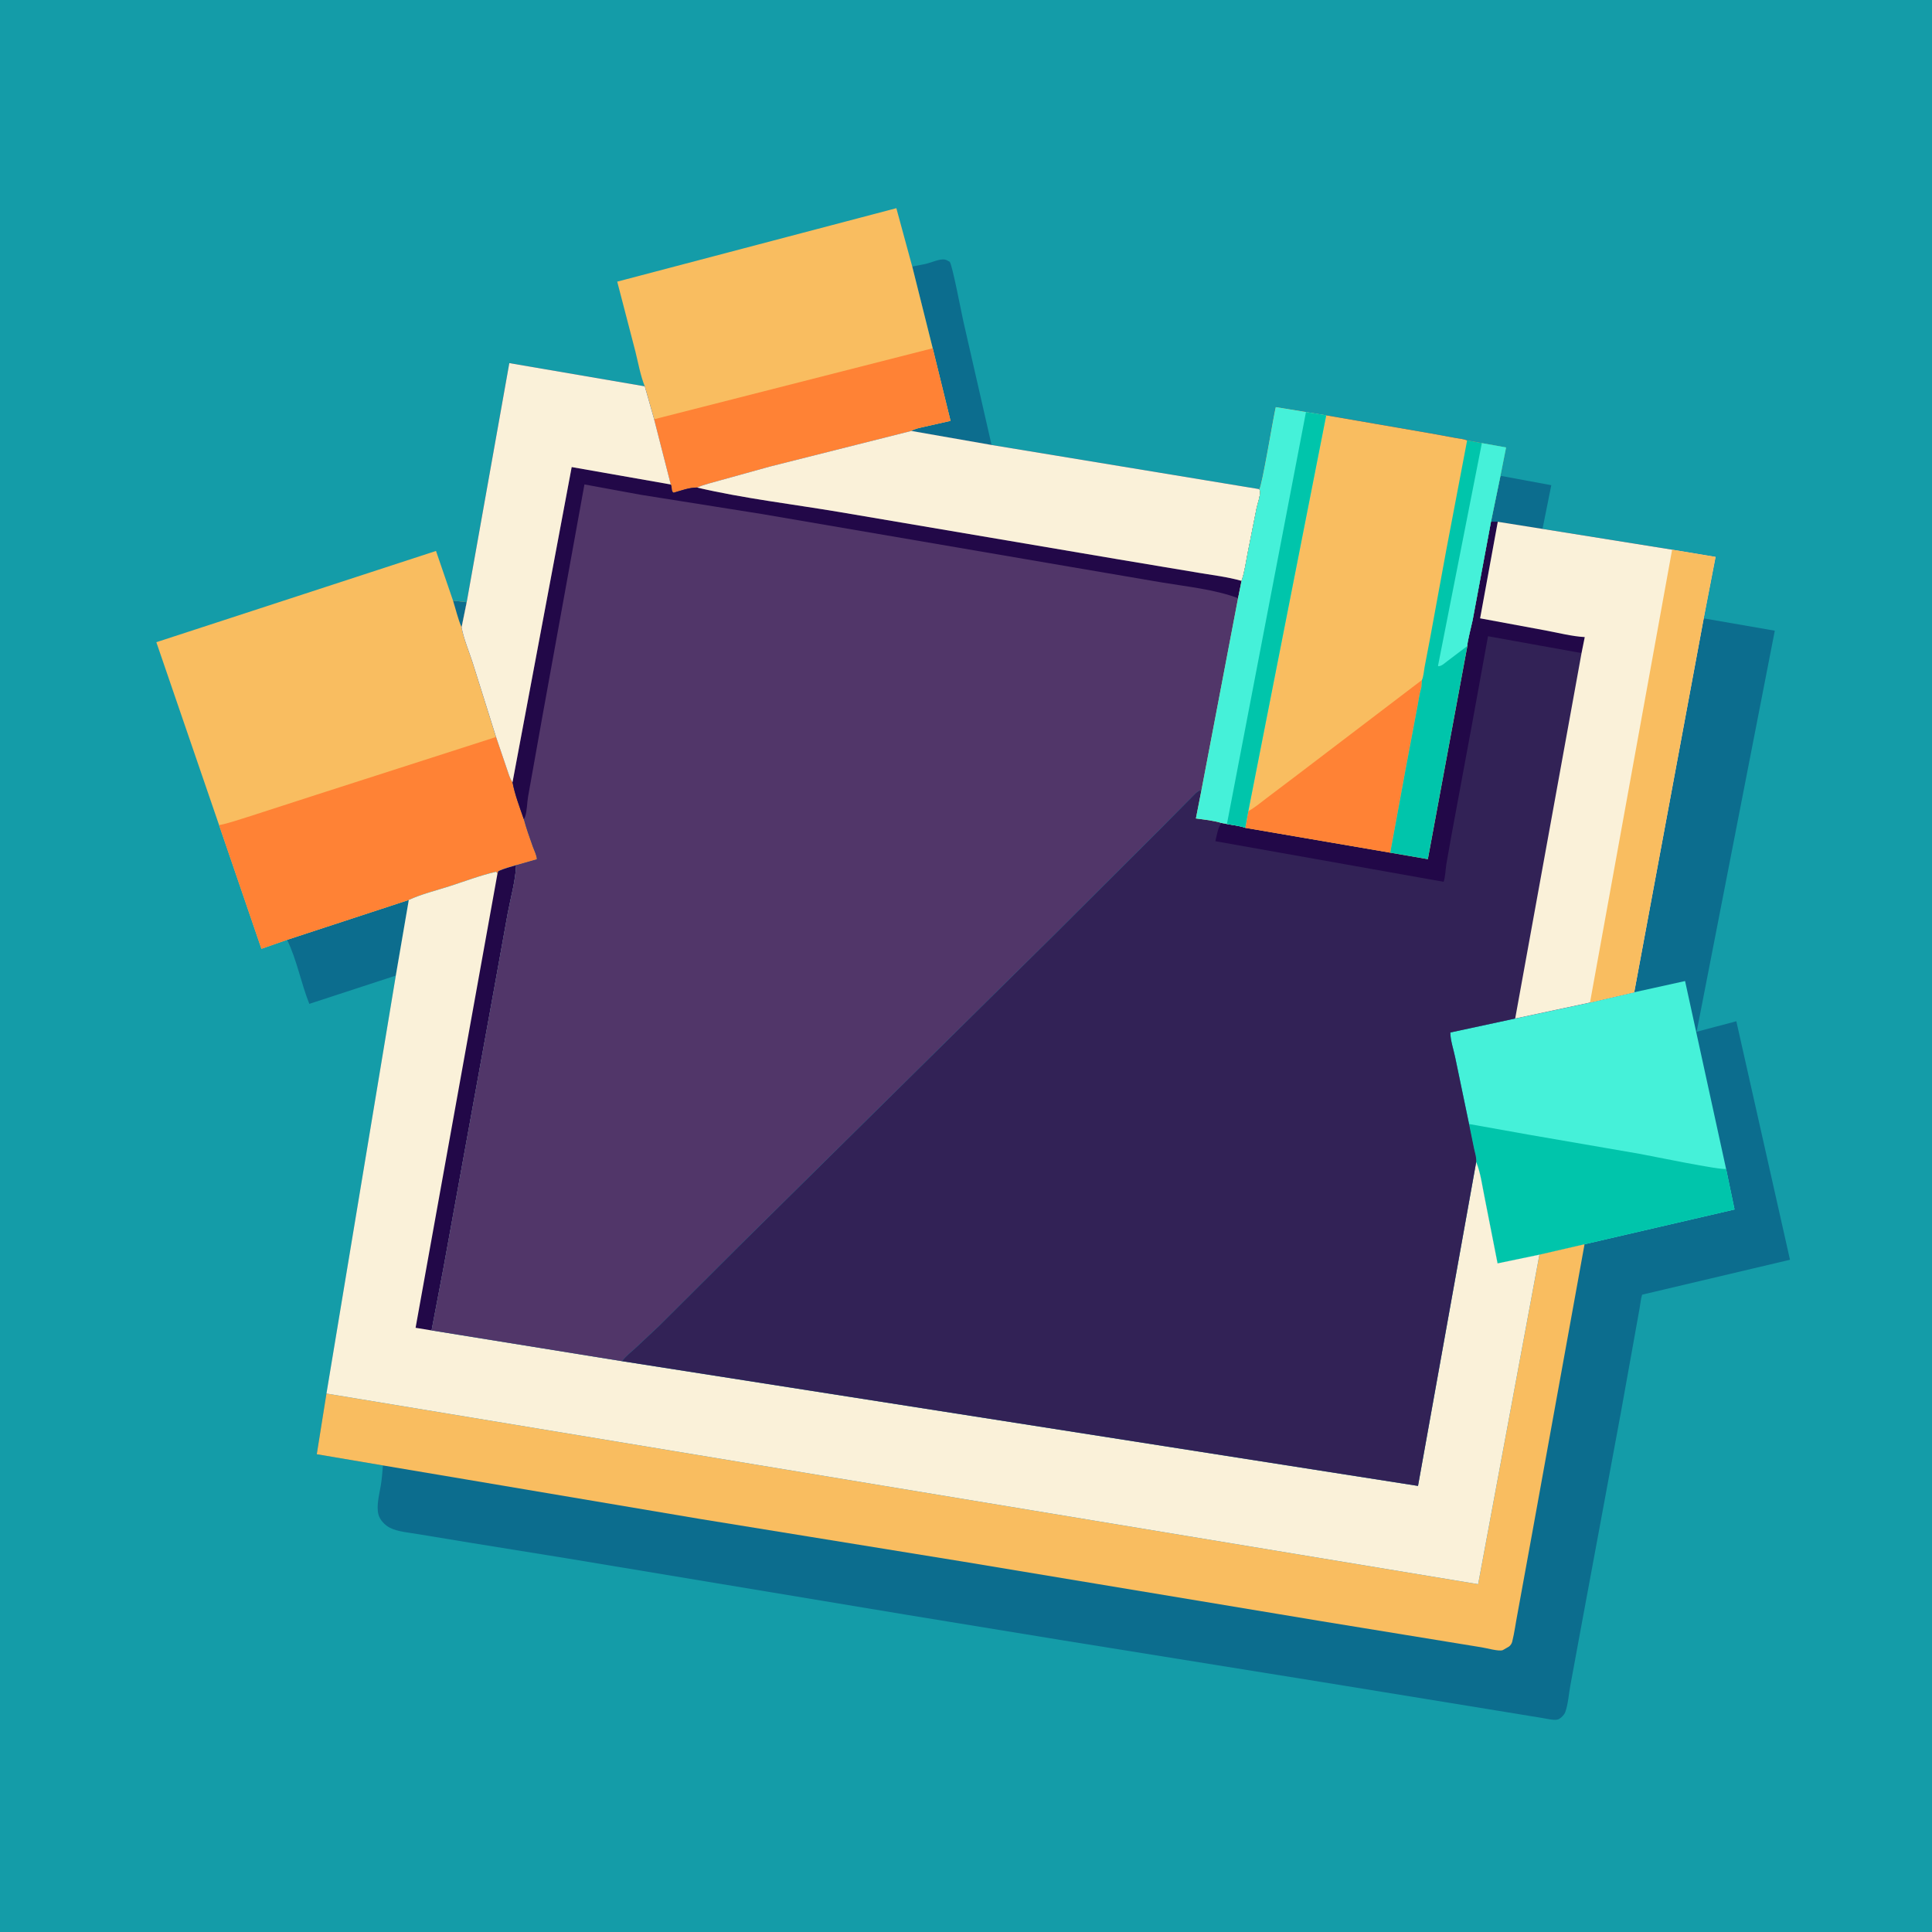
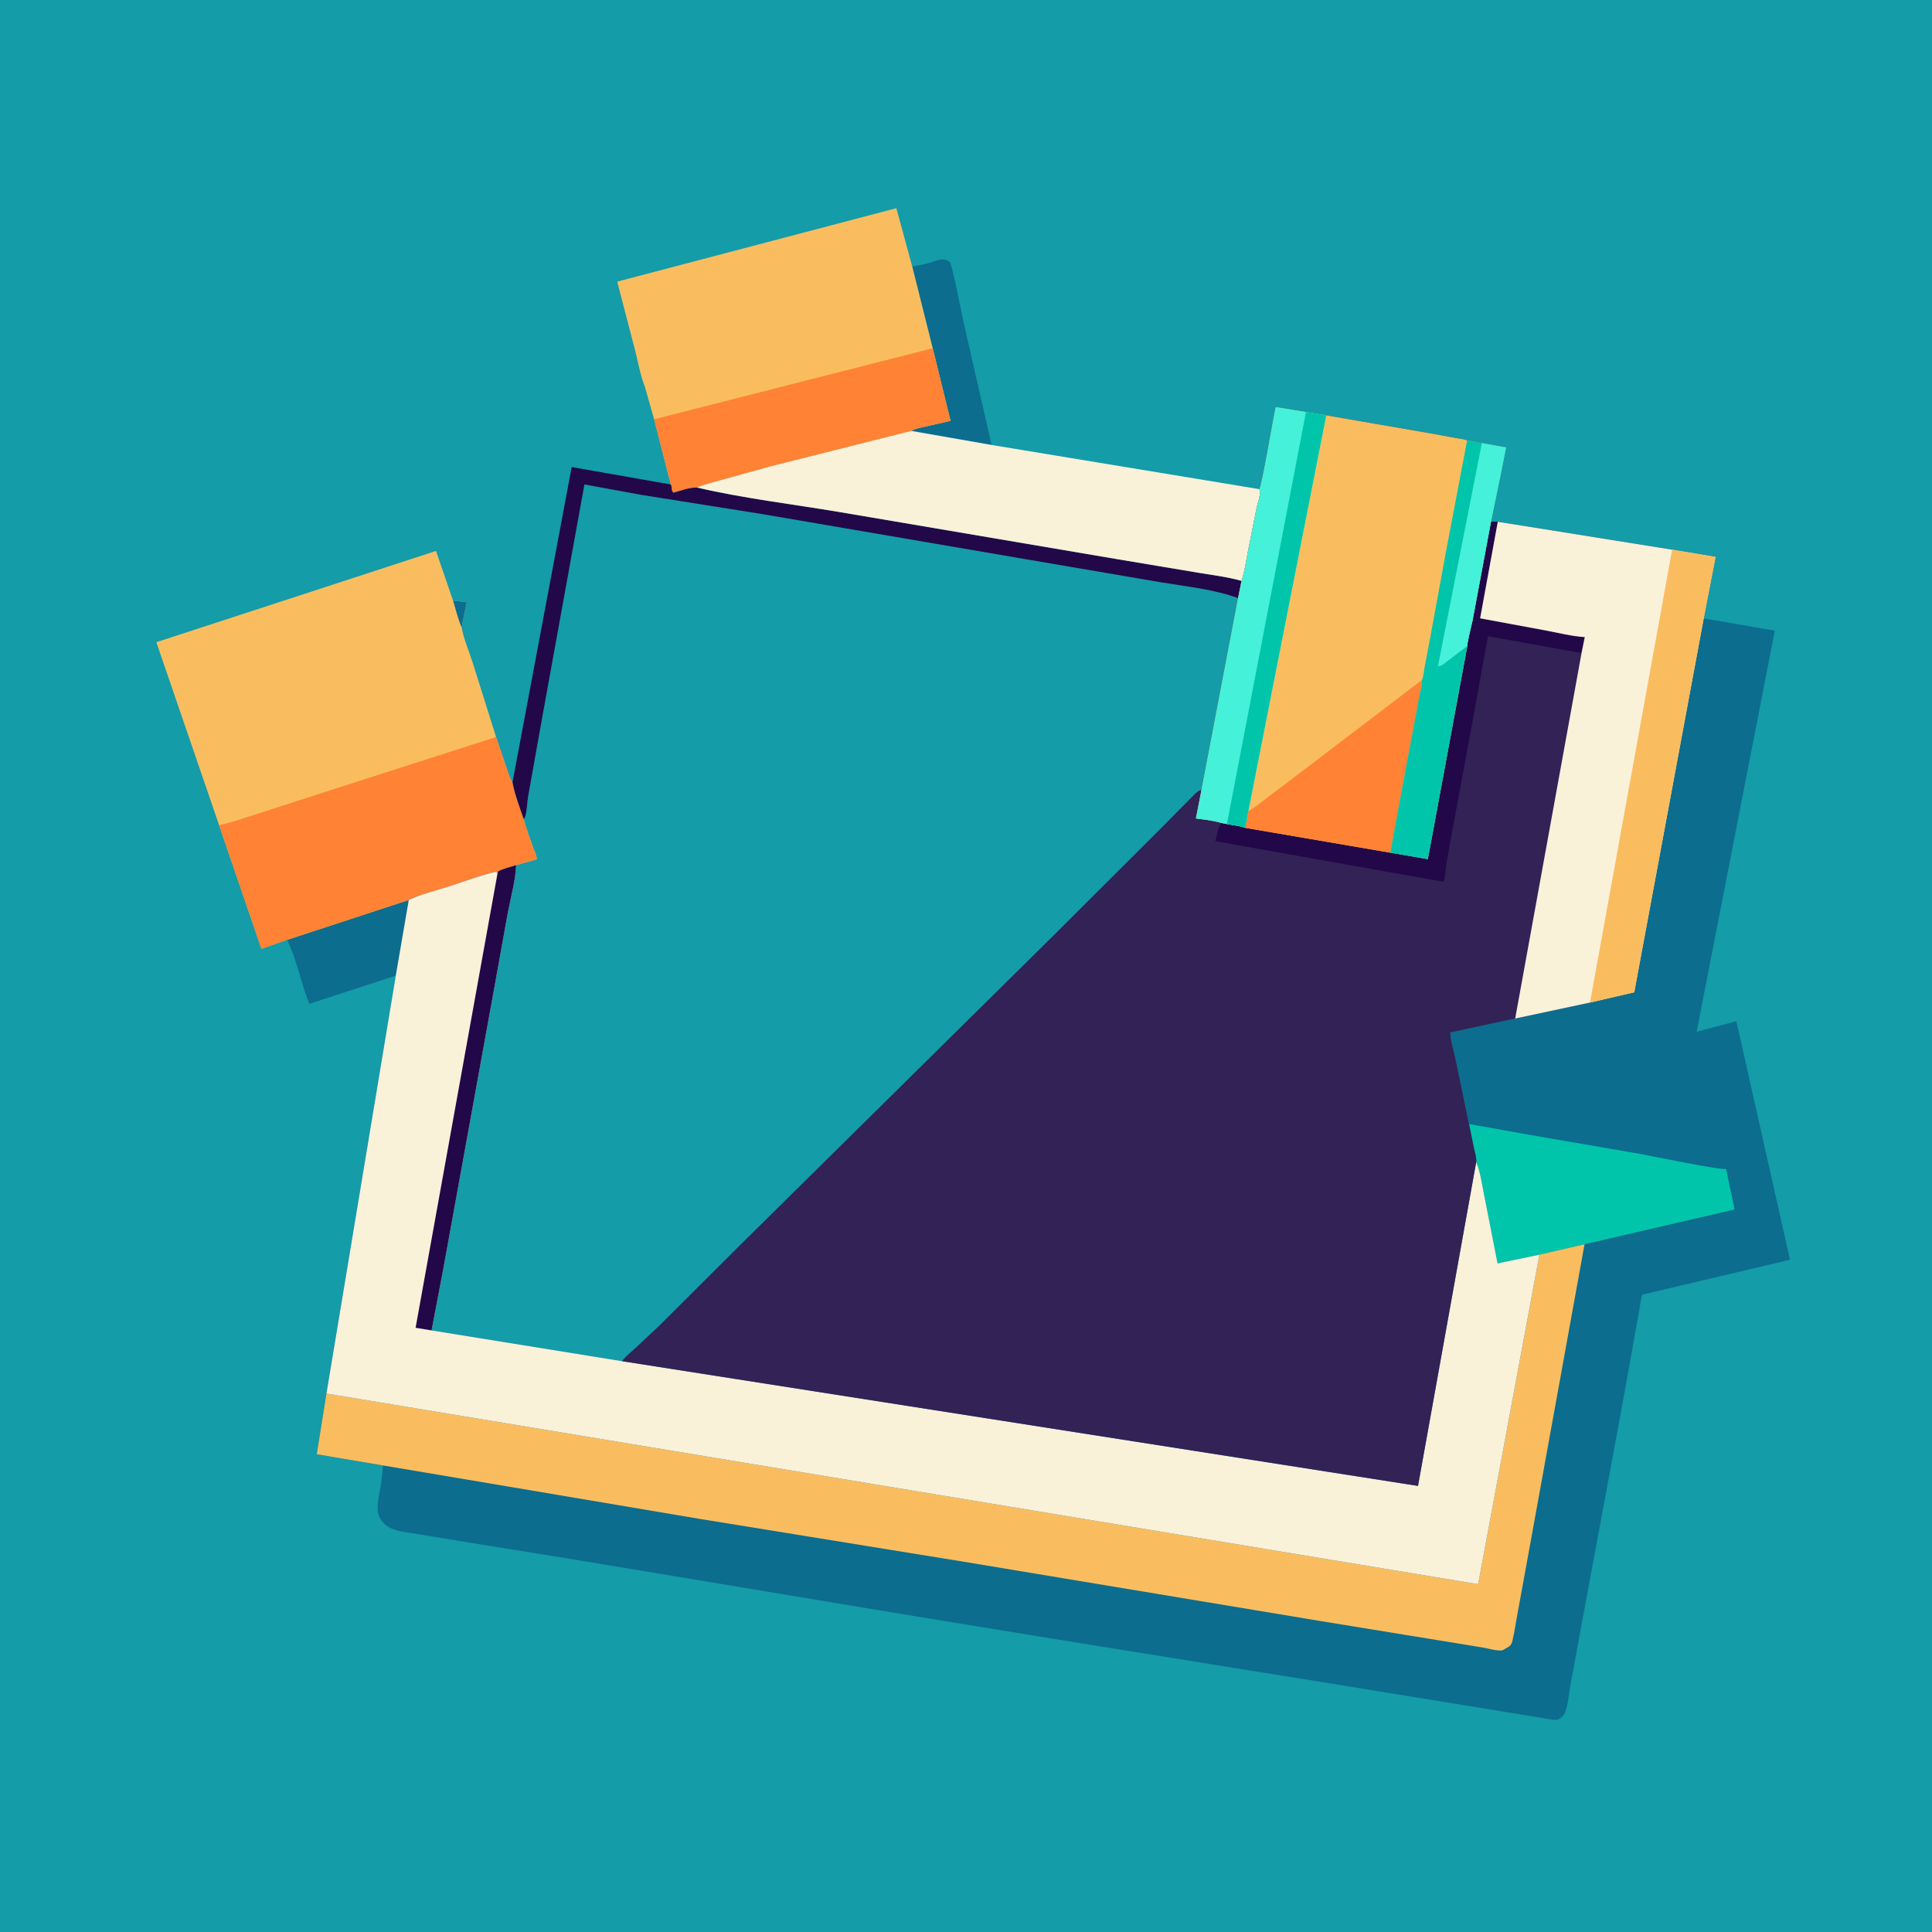
<svg xmlns="http://www.w3.org/2000/svg" version="1.1" style="display: block;" viewBox="0 0 2048 2048" width="1024" height="1024">
  <path transform="translate(0,0)" fill="rgb(20,156,168)" d="M -0 -0 L 2048 0 L 2048 2048 L -0 2048 L -0 -0 z" />
-   <path transform="translate(0,0)" fill="rgb(12,109,142)" d="M 1590.56 504.369 L 1644.44 514.32 L 1635.12 560.656 L 1587.71 553.107 C 1585.41 553.336 1582.86 553.002 1580.53 552.908 L 1590.56 504.369 z" />
  <path transform="translate(0,0)" fill="rgb(12,109,142)" d="M 967.007 282.533 C 972.333 281.394 977.833 280.66 983.083 279.263 C 988.189 277.905 995.867 274.475 1001.03 275.068 C 1003.06 275.302 1005 276.527 1006.74 277.5 C 1009.54 280.963 1019.06 331.131 1021.18 340.557 L 1051.12 471.697 L 966.061 456.814 C 969.709 454.365 975.127 453.542 979.36 452.5 L 1007.61 446.126 L 988.708 369.17 L 967.007 282.533 z" />
  <path transform="translate(0,0)" fill="rgb(12,109,142)" d="M 304.344 996.262 L 433.338 953.978 L 419.564 1034.17 L 327.889 1064.13 C 319.036 1042.01 314.788 1017.71 304.344 996.262 z" />
  <path transform="translate(0,0)" fill="rgb(249,189,96)" d="M 683.479 409.516 C 678.855 398.064 676.528 384.56 673.527 372.534 L 654.28 298.548 L 950.174 220.682 L 967.007 282.533 L 988.708 369.17 L 1007.61 446.126 L 979.36 452.5 C 975.127 453.542 969.709 454.365 966.061 456.814 L 815.854 494.642 L 763.709 509.111 C 755.537 511.545 746.735 513.408 738.927 516.816 C 730.704 516.709 721.853 520.092 714 522.309 C 711.466 520.913 712.429 517.487 711.513 514.725 L 711.06 513.576 L 693.391 444.435 L 683.479 409.516 z" />
  <path transform="translate(0,0)" fill="rgb(255,130,53)" d="M 693.391 444.435 L 988.708 369.17 L 1007.61 446.126 L 979.36 452.5 C 975.127 453.542 969.709 454.365 966.061 456.814 L 815.854 494.642 L 763.709 509.111 C 755.537 511.545 746.735 513.408 738.927 516.816 C 730.704 516.709 721.853 520.092 714 522.309 C 711.466 520.913 712.429 517.487 711.513 514.725 L 711.06 513.576 L 693.391 444.435 z" />
  <path transform="translate(0,0)" fill="rgb(249,189,96)" d="M 232.241 874.68 L 165.729 680.759 L 462.184 584.027 L 480.246 636.723 L 494.72 638.344 L 489.292 665.01 C 491.685 677.648 497.147 690.32 501.104 702.581 L 525.84 781.245 L 537.212 814.727 C 538.835 819.251 540.322 825.409 543.289 829.216 C 545.633 842.079 550.946 855.868 555.202 868.282 C 557.819 878.174 561.312 887.81 564.726 897.449 C 566.041 901.159 569.035 907.027 569.024 910.847 L 547.115 917.101 C 540.92 919.024 533.989 920.617 528.203 923.524 L 527.368 925.958 L 525.898 924.114 C 509.229 927.88 492.581 934.293 476.281 939.516 C 462.363 943.976 446.572 947.855 433.338 953.978 L 304.344 996.262 L 277.117 1005.75 L 232.241 874.68 z" />
  <path transform="translate(0,0)" fill="rgb(12,109,142)" d="M 480.246 636.723 L 494.72 638.344 L 489.292 665.01 C 485.486 656.202 483.16 645.94 480.246 636.723 z" />
  <path transform="translate(0,0)" fill="rgb(255,130,53)" d="M 232.241 874.68 C 242.43 872.716 252.755 868.984 262.71 865.978 L 333.985 842.926 L 525.84 781.245 L 537.212 814.727 C 538.835 819.251 540.322 825.409 543.289 829.216 C 545.633 842.079 550.946 855.868 555.202 868.282 C 557.819 878.174 561.312 887.81 564.726 897.449 C 566.041 901.159 569.035 907.027 569.024 910.847 L 547.115 917.101 C 540.92 919.024 533.989 920.617 528.203 923.524 L 527.368 925.958 L 525.898 924.114 C 509.229 927.88 492.581 934.293 476.281 939.516 C 462.363 943.976 446.572 947.855 433.338 953.978 L 304.344 996.262 L 277.117 1005.75 L 232.241 874.68 z" />
  <path transform="translate(0,0)" fill="rgb(12,109,142)" d="M 1806.01 655.485 L 1881.35 668.572 L 1798.51 1093.72 L 1840.59 1082.56 L 1897.46 1335.4 L 1740.73 1372.4 C 1739.3 1376.85 1738.96 1381.84 1738.11 1386.45 L 1732.62 1417.05 L 1718.14 1497.66 L 1677.05 1719.31 L 1664.6 1786.86 C 1662.94 1795.83 1662.28 1806.67 1659.15 1815.12 C 1658.12 1817.89 1654.73 1821.2 1652.09 1822.45 C 1648.44 1824.17 1640.15 1821.99 1636.17 1821.37 L 1587 1813.3 L 1401.46 1783.08 L 1126.11 1738.75 L 962.5 1711.99 L 601.5 1652.01 L 498.822 1635.43 L 443.018 1626.23 C 433.663 1624.61 421.477 1623.75 413.057 1619.36 C 407.913 1616.68 402.67 1611.17 401.187 1605.5 C 398.749 1596.18 402.129 1583.94 403.664 1574.69 C 404.832 1567.66 405.341 1560.52 405.939 1553.42 L 335.796 1541.54 L 346.049 1477.23 L 419.564 1034.17 L 433.338 953.978 C 446.572 947.855 462.363 943.976 476.281 939.516 C 492.581 934.293 509.229 927.88 525.898 924.114 L 527.368 925.958 L 528.203 923.524 C 533.989 920.617 540.92 919.024 547.115 917.101 C 546.468 933.726 541.365 951.455 538.26 967.85 L 523.238 1051.17 L 469.982 1344.71 L 457.501 1410.3 L 659.389 1442.91 L 1503.15 1575.13 L 1564.83 1231.84 C 1565.34 1227.24 1563.45 1221.8 1562.5 1217.28 L 1557.25 1191.5 L 1542.55 1120.89 C 1541.01 1113.26 1537.23 1102.08 1537.46 1094.47 L 1606.16 1079.68 L 1685.46 1062.76 L 1732.35 1051.84 L 1806.01 655.485 z" />
-   <path transform="translate(0,0)" fill="rgb(69,241,217)" d="M 1732.35 1051.84 L 1786.25 1039.95 L 1829.72 1239.08 L 1838.68 1282.1 L 1679.68 1318.96 L 1631.86 1330.01 L 1587.48 1339.24 L 1573.47 1267.91 C 1571.11 1256.41 1569.53 1243.67 1565.2 1232.74 L 1564.83 1231.84 C 1565.34 1227.24 1563.45 1221.8 1562.5 1217.28 L 1557.25 1191.5 L 1542.55 1120.89 C 1541.01 1113.26 1537.23 1102.08 1537.46 1094.47 L 1606.16 1079.68 L 1685.46 1062.76 L 1732.35 1051.84 z" />
  <path transform="translate(0,0)" fill="rgb(0,197,171)" d="M 1557.25 1191.5 L 1621.42 1202.97 L 1738.69 1223.23 C 1749.73 1225.24 1824.71 1240.76 1829.72 1239.08 L 1838.68 1282.1 L 1679.68 1318.96 L 1631.86 1330.01 L 1587.48 1339.24 L 1573.47 1267.91 C 1571.11 1256.41 1569.53 1243.67 1565.2 1232.74 L 1564.83 1231.84 C 1565.34 1227.24 1563.45 1221.8 1562.5 1217.28 L 1557.25 1191.5 z" />
  <path transform="translate(0,0)" fill="rgb(249,189,96)" d="M 1631.86 1330.01 L 1679.68 1318.96 L 1623.53 1628.77 L 1608.54 1710.93 C 1606.67 1720.57 1605.4 1730.66 1603.03 1740.17 C 1602.5 1742.3 1601.24 1744.2 1599.47 1745.5 L 1594.13 1748.58 L 1592.88 1749.26 C 1588.62 1750.75 1575.62 1746.96 1570.54 1746.23 L 1401.77 1718.7 L 1020.91 1655.39 L 741.841 1610.11 L 493.207 1568.12 L 405.939 1553.42 L 335.796 1541.54 L 346.049 1477.23 L 1566.9 1679.3 L 1631.86 1330.01 z" />
  <path transform="translate(0,0)" fill="rgb(250,241,217)" d="M 527.368 925.958 L 528.203 923.524 C 533.989 920.617 540.92 919.024 547.115 917.101 C 546.468 933.726 541.365 951.455 538.26 967.85 L 523.238 1051.17 L 469.982 1344.71 L 457.501 1410.3 L 659.389 1442.91 L 1503.15 1575.13 L 1564.83 1231.84 L 1565.2 1232.74 C 1569.53 1243.67 1571.11 1256.41 1573.47 1267.91 L 1587.48 1339.24 L 1631.86 1330.01 L 1566.9 1679.3 L 346.049 1477.23 L 419.564 1034.17 L 433.338 953.978 C 446.572 947.855 462.363 943.976 476.281 939.516 C 492.581 934.293 509.229 927.88 525.898 924.114 L 527.368 925.958 z" />
  <path transform="translate(0,0)" fill="rgb(34,8,72)" d="M 527.368 925.958 L 528.203 923.524 C 533.989 920.617 540.92 919.024 547.115 917.101 C 546.468 933.726 541.365 951.455 538.26 967.85 L 523.238 1051.17 L 469.982 1344.71 L 457.501 1410.3 L 440.553 1407.5 L 527.368 925.958 z" />
-   <path transform="translate(0,0)" fill="rgb(81,54,105)" d="M 494.72 638.344 L 539.899 384.909 L 683.479 409.516 L 693.391 444.435 L 711.06 513.576 L 711.513 514.725 C 712.429 517.487 711.466 520.913 714 522.309 C 721.853 520.092 730.704 516.709 738.927 516.816 C 746.735 513.408 755.537 511.545 763.709 509.111 L 815.854 494.642 L 966.061 456.814 L 1051.12 471.697 L 1334.94 518.503 C 1335.21 519.335 1335.66 520.129 1335.74 521 C 1336.14 525.489 1332.94 534.174 1331.98 539.027 L 1322.67 585.804 C 1320.77 595.531 1319.36 606.419 1316.1 615.743 L 1312.41 634.072 L 1273.7 837.069 C 1271.3 838.033 1269.25 839.129 1267.37 840.922 L 1231.31 877.377 L 1117.23 991.233 L 787.145 1317.28 L 698.828 1405.34 L 673.834 1428.77 C 668.979 1433.23 663.251 1437.56 659.389 1442.91 L 457.501 1410.3 L 469.982 1344.71 L 523.238 1051.17 L 538.26 967.85 C 541.365 951.455 546.468 933.726 547.115 917.101 L 569.024 910.847 C 569.035 907.027 566.041 901.159 564.726 897.449 C 561.312 887.81 557.819 878.174 555.202 868.282 C 550.946 855.868 545.633 842.079 543.289 829.216 C 540.322 825.409 538.835 819.251 537.212 814.727 L 525.84 781.245 L 501.104 702.581 C 497.147 690.32 491.685 677.648 489.292 665.01 L 494.72 638.344 z" />
  <path transform="translate(0,0)" fill="rgb(34,8,72)" d="M 543.289 829.216 L 606.008 495.105 L 711.06 513.576 L 711.513 514.725 C 712.429 517.487 711.466 520.913 714 522.309 C 721.853 520.092 730.704 516.709 738.927 516.816 C 788.088 528.285 839.259 534.289 889.057 542.644 L 1186.34 593.073 L 1270.18 607.1 C 1285.3 609.643 1301.36 611.532 1316.1 615.743 L 1312.41 634.072 C 1287.47 624.749 1258.23 621.855 1231.99 617.479 L 1135 600.932 L 807.562 544.87 L 679.305 524.492 L 619.52 513.52 L 575.096 758.657 L 559.854 844.047 C 558.661 850.672 558.718 859.854 556.575 865.929 C 556.134 867.179 555.905 867.363 555.202 868.282 C 550.946 855.868 545.633 842.079 543.289 829.216 z" />
-   <path transform="translate(0,0)" fill="rgb(250,241,217)" d="M 494.72 638.344 L 539.899 384.909 L 683.479 409.516 L 693.391 444.435 L 711.06 513.576 L 606.008 495.105 L 543.289 829.216 C 540.322 825.409 538.835 819.251 537.212 814.727 L 525.84 781.245 L 501.104 702.581 C 497.147 690.32 491.685 677.648 489.292 665.01 L 494.72 638.344 z" />
  <path transform="translate(0,0)" fill="rgb(250,241,217)" d="M 966.061 456.814 L 1051.12 471.697 L 1334.94 518.503 C 1335.21 519.335 1335.66 520.129 1335.74 521 C 1336.14 525.489 1332.94 534.174 1331.98 539.027 L 1322.67 585.804 C 1320.77 595.531 1319.36 606.419 1316.1 615.743 C 1301.36 611.532 1285.3 609.643 1270.18 607.1 L 1186.34 593.073 L 889.057 542.644 C 839.259 534.289 788.088 528.285 738.927 516.816 C 746.735 513.408 755.537 511.545 763.709 509.111 L 815.854 494.642 L 966.061 456.814 z" />
  <path transform="translate(0,0)" fill="rgb(50,34,86)" d="M 1334.94 518.503 C 1337.83 515.057 1349.53 443.275 1352.35 431.545 L 1384.39 436.752 L 1405.84 440.269 L 1516.64 459.428 L 1542.8 464.218 C 1546.78 464.972 1551.51 465.308 1555.22 466.802 L 1570.84 469.687 L 1596.52 474.313 L 1590.56 504.369 L 1580.53 552.908 C 1582.86 553.002 1585.41 553.336 1587.71 553.107 L 1635.12 560.656 L 1772.52 582.671 L 1818.59 590.346 L 1806.01 655.485 L 1732.35 1051.84 L 1685.46 1062.76 L 1606.16 1079.68 L 1537.46 1094.47 C 1537.23 1102.08 1541.01 1113.26 1542.55 1120.89 L 1557.25 1191.5 L 1562.5 1217.28 C 1563.45 1221.8 1565.34 1227.24 1564.83 1231.84 L 1503.15 1575.13 L 659.389 1442.91 C 663.251 1437.56 668.979 1433.23 673.834 1428.77 L 698.828 1405.34 L 787.145 1317.28 L 1117.23 991.233 L 1231.31 877.377 L 1267.37 840.922 C 1269.25 839.129 1271.3 838.033 1273.7 837.069 L 1312.41 634.072 L 1316.1 615.743 C 1319.36 606.419 1320.77 595.531 1322.67 585.804 L 1331.98 539.027 C 1332.94 534.174 1336.14 525.489 1335.74 521 C 1335.66 520.129 1335.21 519.335 1334.94 518.503 z" />
  <path transform="translate(0,0)" fill="rgb(34,8,72)" d="M 1580.53 552.908 C 1582.86 553.002 1585.41 553.336 1587.71 553.107 L 1568.98 655.459 L 1638.73 668.372 C 1652.04 670.859 1666.41 674.585 1679.91 675.334 L 1676.49 692.29 L 1577.36 674.424 L 1560.18 768.93 L 1538.56 885.688 L 1533.12 916.455 C 1532.27 922.228 1532.16 929.268 1530.3 934.736 L 1288.36 891.71 C 1289.69 886.22 1291.17 876.672 1294.77 872.431 L 1300.6 873.485 C 1306.67 874.684 1314.31 875.351 1319.99 877.525 L 1473.72 903.867 L 1513.57 910.747 L 1555.45 684.774 C 1554.9 682.034 1560.32 661.216 1561.05 657.394 L 1580.53 552.908 z" />
  <path transform="translate(0,0)" fill="rgb(250,241,217)" d="M 1587.71 553.107 L 1635.12 560.656 L 1772.52 582.671 L 1818.59 590.346 L 1806.01 655.485 L 1732.35 1051.84 L 1685.46 1062.76 L 1606.16 1079.68 L 1676.49 692.29 L 1679.91 675.334 C 1666.41 674.585 1652.04 670.859 1638.73 668.372 L 1568.98 655.459 L 1587.71 553.107 z" />
  <path transform="translate(0,0)" fill="rgb(249,189,96)" d="M 1772.52 582.671 L 1818.59 590.346 L 1806.01 655.485 L 1732.35 1051.84 L 1685.46 1062.76 L 1772.52 582.671 z" />
  <path transform="translate(0,0)" fill="rgb(249,189,96)" d="M 1334.94 518.503 C 1337.83 515.057 1349.53 443.275 1352.35 431.545 L 1384.39 436.752 L 1405.84 440.269 L 1516.64 459.428 L 1542.8 464.218 C 1546.78 464.972 1551.51 465.308 1555.22 466.802 L 1570.84 469.687 L 1596.52 474.313 L 1590.56 504.369 L 1580.53 552.908 L 1561.05 657.394 C 1560.32 661.216 1554.9 682.034 1555.45 684.774 L 1513.57 910.747 L 1473.72 903.867 L 1319.99 877.525 C 1314.31 875.351 1306.67 874.684 1300.6 873.485 L 1294.77 872.431 C 1286.21 869.724 1276.58 868.849 1267.71 867.608 L 1273.7 837.069 L 1312.41 634.072 L 1316.1 615.743 C 1319.36 606.419 1320.77 595.531 1322.67 585.804 L 1331.98 539.027 C 1332.94 534.174 1336.14 525.489 1335.74 521 C 1335.66 520.129 1335.21 519.335 1334.94 518.503 z" />
  <path transform="translate(0,0)" fill="rgb(255,130,53)" d="M 1507.3 720.838 L 1506.72 728.375 C 1504.42 736.094 1503.5 744.447 1501.88 752.369 L 1490.37 813.369 L 1473.72 903.867 L 1319.99 877.525 L 1323.25 859.888 C 1330.14 856.084 1336.5 850.7 1342.77 845.944 L 1375.76 820.995 L 1507.3 720.838 z" />
  <path transform="translate(0,0)" fill="rgb(0,197,171)" d="M 1555.22 466.802 L 1570.84 469.687 L 1596.52 474.313 L 1590.56 504.369 L 1580.53 552.908 L 1561.05 657.394 C 1560.32 661.216 1554.9 682.034 1555.45 684.774 L 1513.57 910.747 L 1473.72 903.867 L 1490.37 813.369 L 1501.88 752.369 C 1503.5 744.447 1504.42 736.094 1506.72 728.375 L 1507.3 720.838 C 1508.96 717.44 1509.39 711.191 1510.09 707.356 L 1515.88 677 L 1533.18 582.704 L 1555.22 466.802 z" />
  <path transform="translate(0,0)" fill="rgb(69,241,217)" d="M 1570.84 469.687 L 1596.52 474.313 L 1590.56 504.369 L 1580.53 552.908 L 1561.05 657.394 C 1560.32 661.216 1554.9 682.034 1555.45 684.774 L 1534 701.008 C 1531.27 703.042 1528.42 705.983 1525.02 706.22 L 1524.34 705.847 L 1570.84 469.687 z" />
  <path transform="translate(0,0)" fill="rgb(69,241,217)" d="M 1334.94 518.503 C 1337.83 515.057 1349.53 443.275 1352.35 431.545 L 1384.39 436.752 L 1405.84 440.269 L 1323.25 859.888 L 1319.99 877.525 C 1314.31 875.351 1306.67 874.684 1300.6 873.485 L 1294.77 872.431 C 1286.21 869.724 1276.58 868.849 1267.71 867.608 L 1273.7 837.069 L 1312.41 634.072 L 1316.1 615.743 C 1319.36 606.419 1320.77 595.531 1322.67 585.804 L 1331.98 539.027 C 1332.94 534.174 1336.14 525.489 1335.74 521 C 1335.66 520.129 1335.21 519.335 1334.94 518.503 z" />
  <path transform="translate(0,0)" fill="rgb(0,197,171)" d="M 1384.39 436.752 L 1405.84 440.269 L 1323.25 859.888 L 1319.99 877.525 C 1314.31 875.351 1306.67 874.684 1300.6 873.485 L 1384.39 436.752 z" />
</svg>